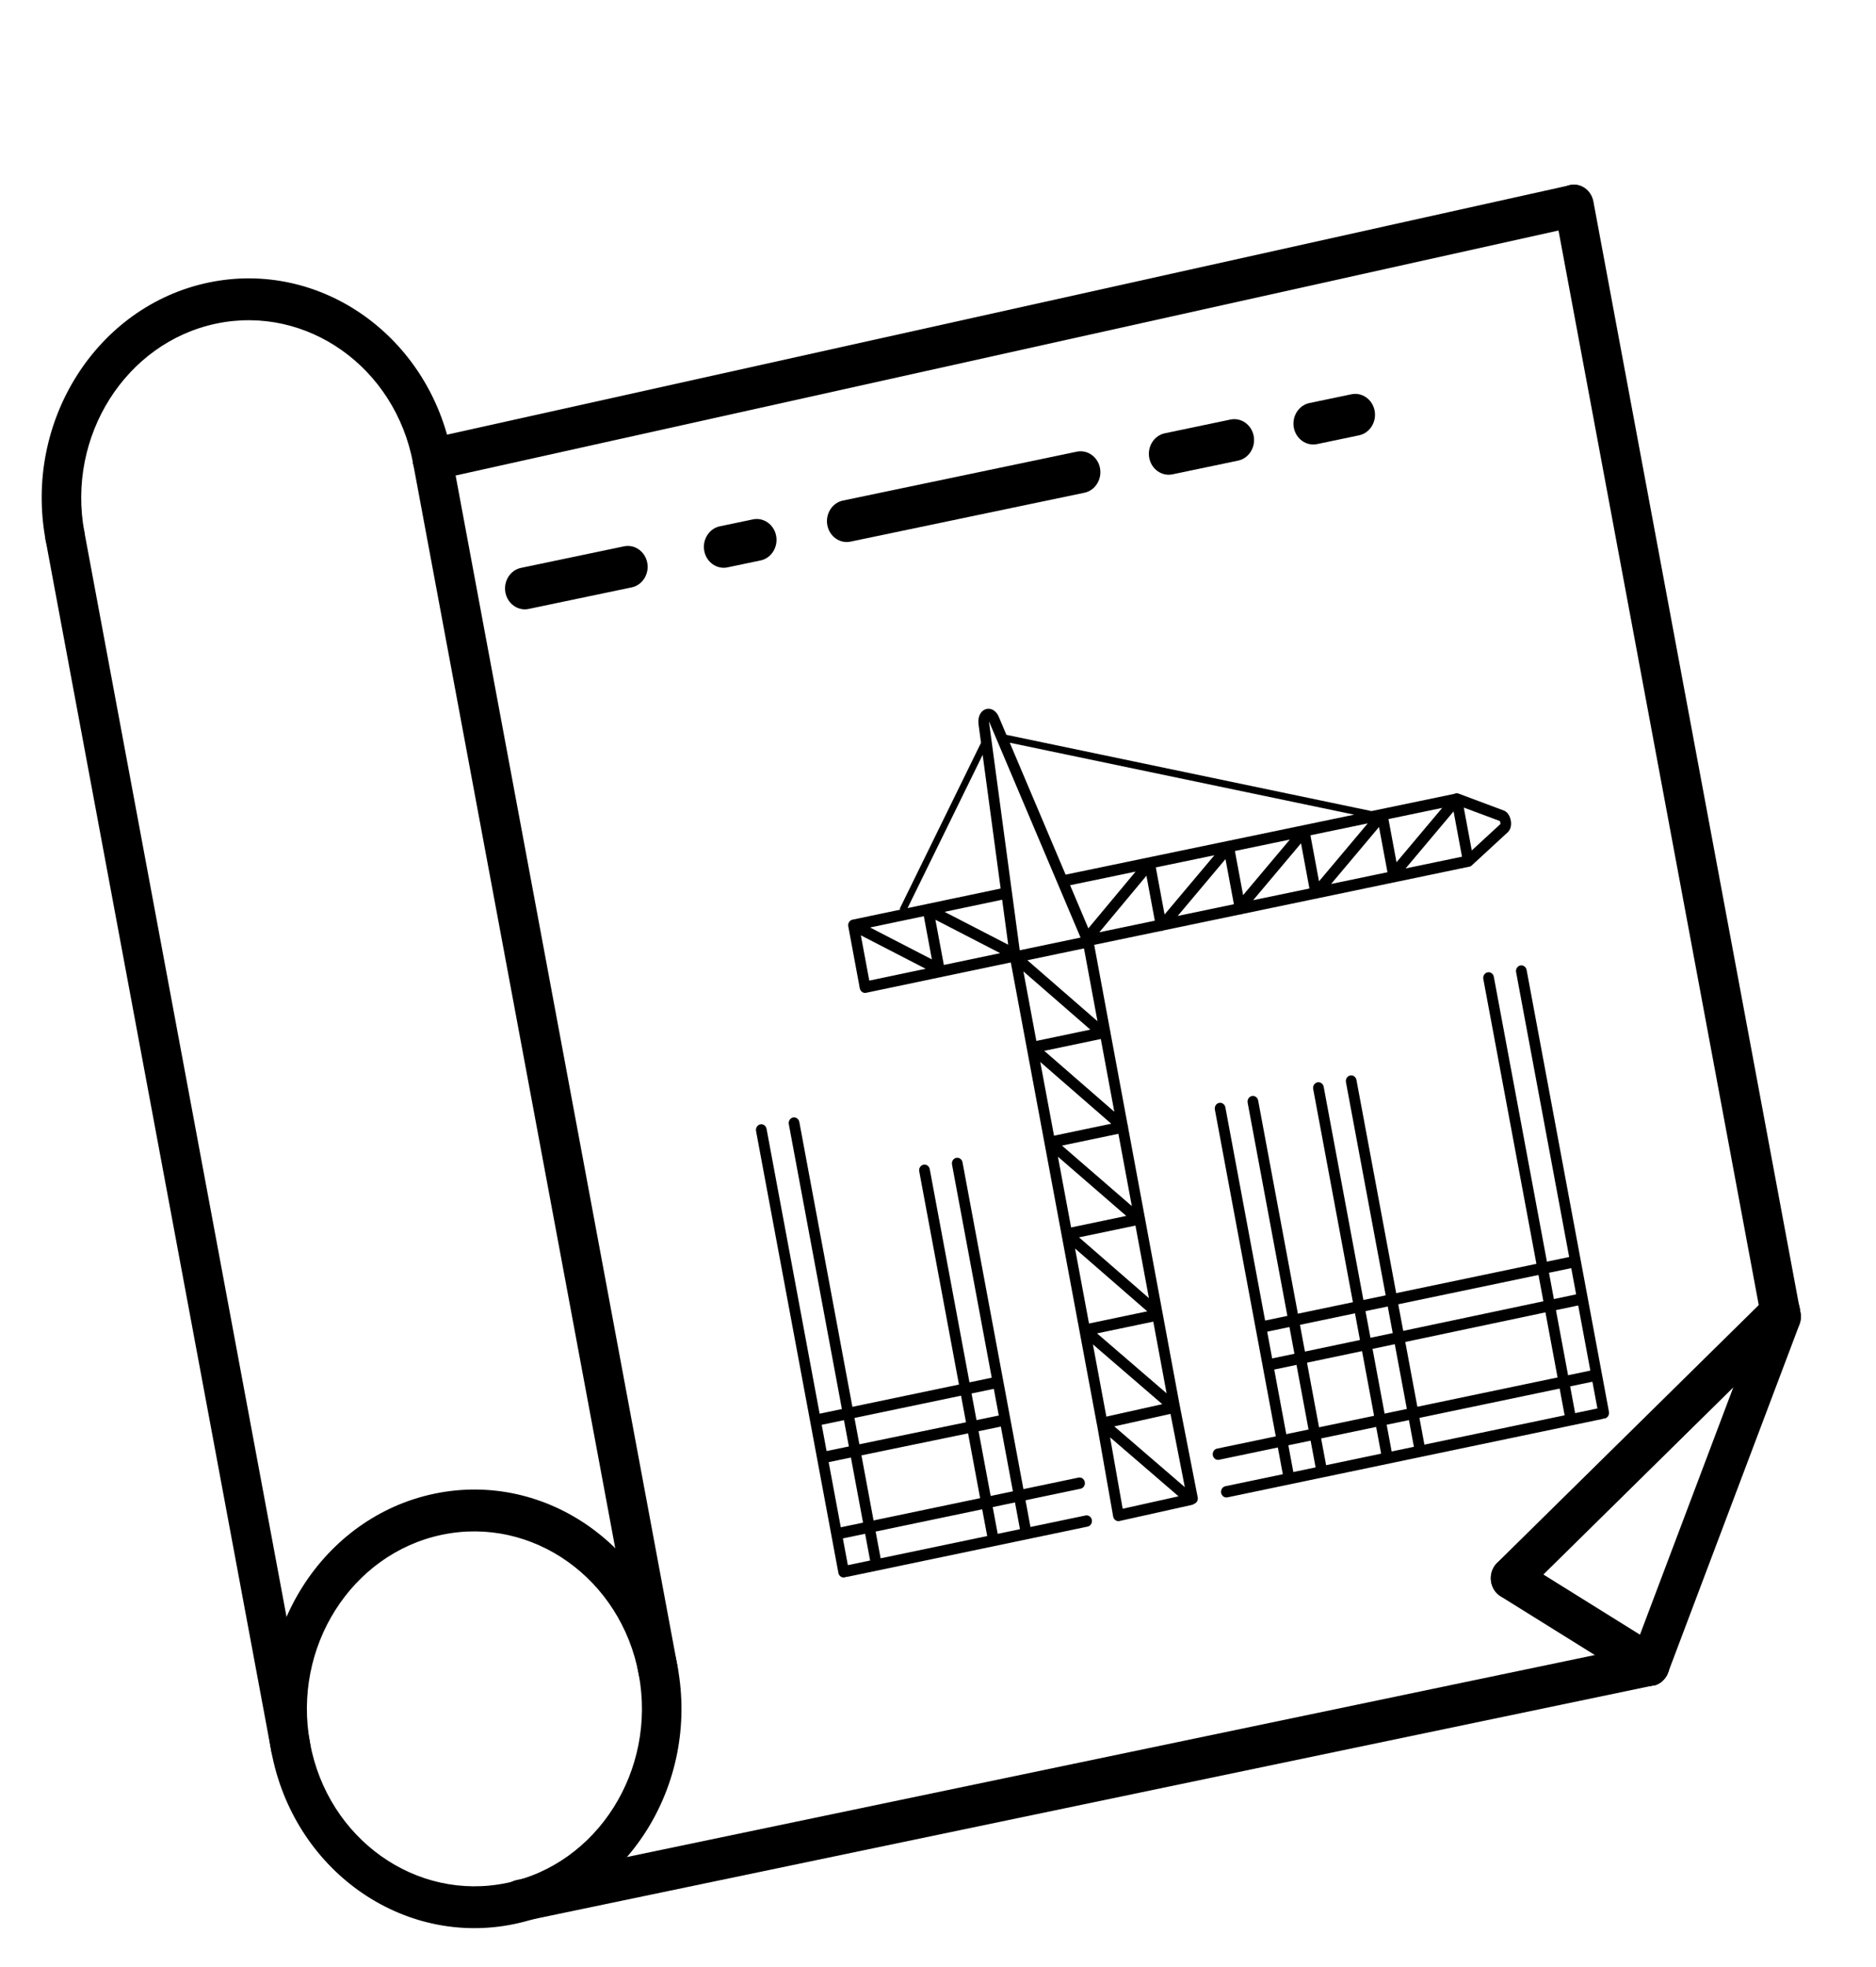
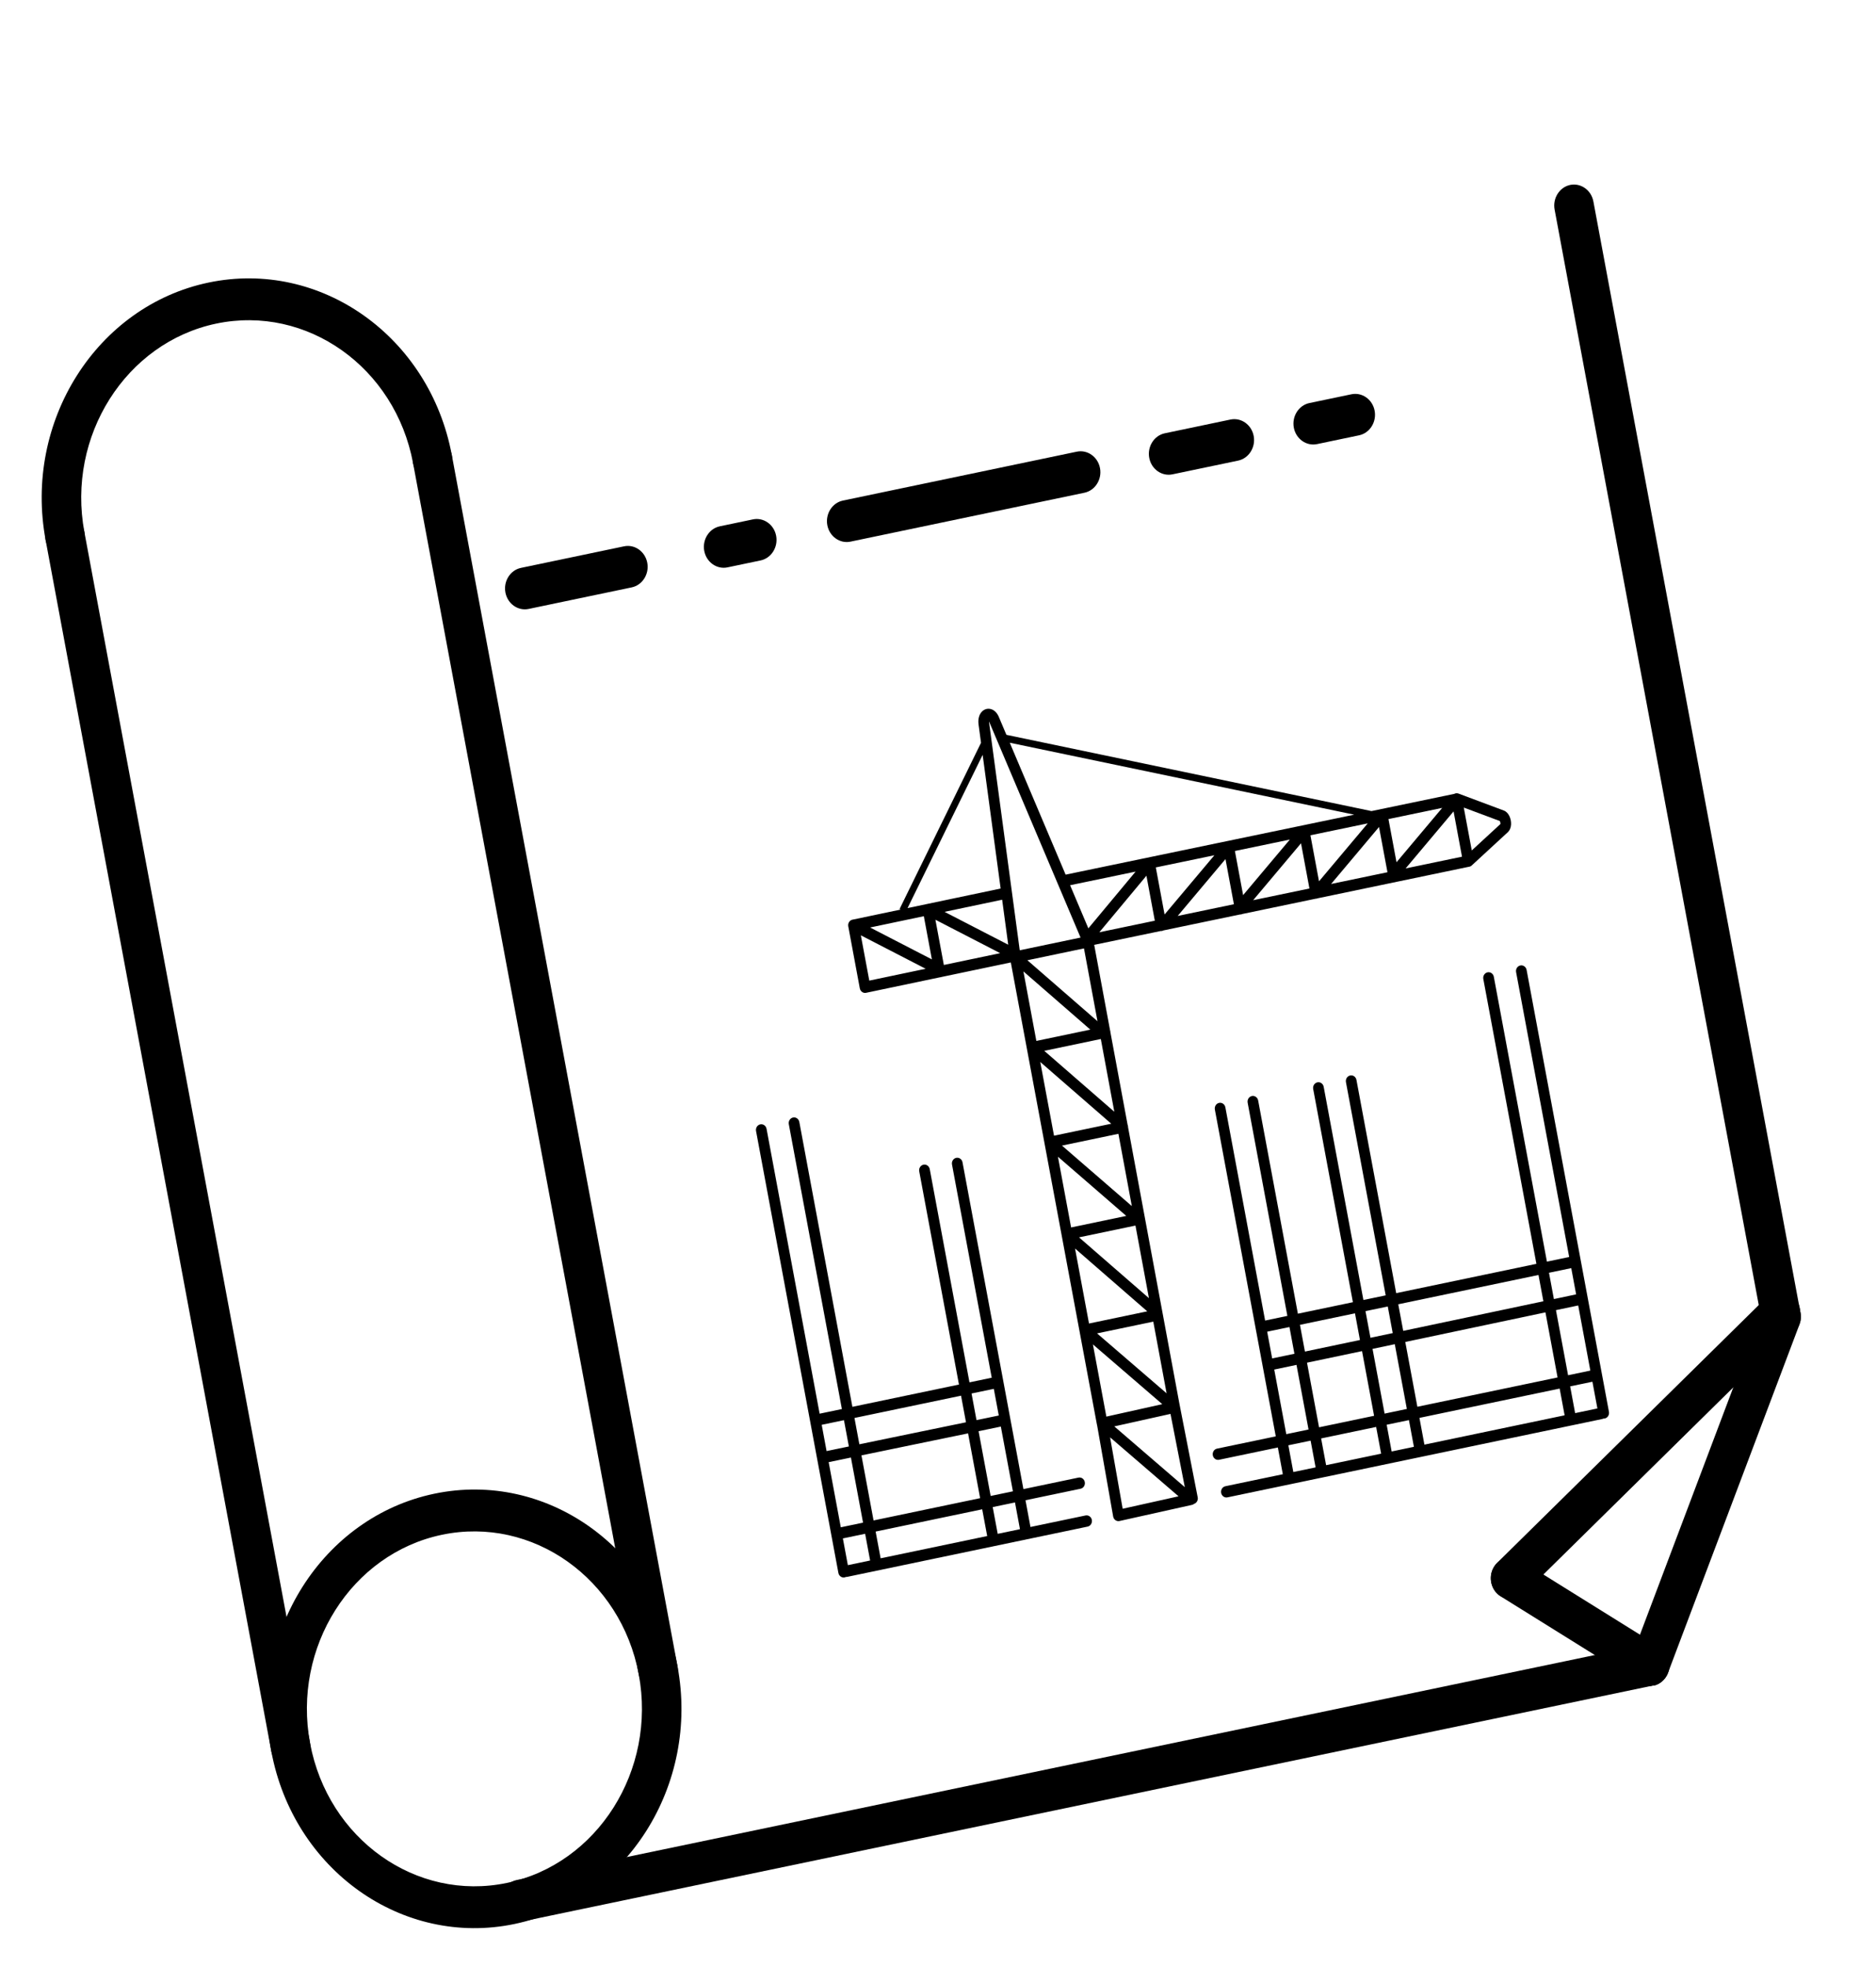
<svg xmlns="http://www.w3.org/2000/svg" width="103" height="108" viewBox="0 0 103 108" fill="none">
  <path d="M23.954 26.34C23.369 26.462 22.795 26.055 22.68 25.436C21.697 20.161 16.845 16.726 11.875 17.765C6.906 18.804 3.652 23.945 4.633 29.208C4.748 29.828 4.364 30.435 3.779 30.558C3.194 30.68 2.62 30.273 2.505 29.653C1.291 23.139 5.305 16.797 11.455 15.511C17.606 14.226 23.594 18.477 24.808 24.991C24.924 25.61 24.539 26.218 23.954 26.34Z" fill="black" />
-   <path d="M23.954 26.34C23.369 26.462 22.808 26.064 22.682 25.447C22.566 24.827 22.94 24.222 23.523 24.088L86.179 10.171L86.189 10.169C86.775 10.047 87.335 10.445 87.461 11.062C87.577 11.682 87.203 12.287 86.62 12.421L23.965 26.338L23.954 26.34Z" fill="black" />
  <path d="M90.781 92.529C90.579 92.571 90.366 92.557 90.173 92.469C89.62 92.233 89.341 91.565 89.574 90.978L96.79 71.859C97.013 71.274 97.643 70.979 98.198 71.226C98.75 71.461 99.03 72.129 98.796 72.716L91.58 91.835C91.439 92.204 91.134 92.467 90.783 92.54L90.781 92.529Z" fill="black" />
  <path d="M83.15 87.766C82.798 87.84 82.412 87.721 82.146 87.425C81.739 86.96 81.758 86.231 82.197 85.799L97.011 71.204C97.45 70.773 98.139 70.793 98.547 71.258C98.954 71.723 98.935 72.453 98.496 72.885L83.682 87.479C83.533 87.627 83.341 87.726 83.15 87.766Z" fill="black" />
  <path d="M90.781 92.529C90.525 92.582 90.264 92.543 90.026 92.394L82.384 87.633C81.87 87.308 81.695 86.606 82.003 86.062C82.31 85.518 82.972 85.333 83.486 85.658L91.128 90.419C91.642 90.745 91.817 91.446 91.51 91.99C91.343 92.282 91.081 92.478 90.783 92.54L90.781 92.529Z" fill="black" />
  <path d="M90.781 92.529L28.783 105.465C28.198 105.587 27.624 105.18 27.509 104.561C27.393 103.941 27.778 103.334 28.363 103.211L90.361 90.275C90.946 90.152 91.519 90.559 91.635 91.179C91.751 91.799 91.366 92.406 90.781 92.529Z" fill="black" />
  <path d="M28.249 105.624C22.098 106.909 16.11 102.658 14.896 96.144C13.682 89.63 17.696 83.288 23.847 82.002C29.997 80.717 35.985 84.968 37.199 91.482C38.413 97.996 34.399 104.338 28.249 105.624ZM24.267 84.256C19.287 85.297 16.043 90.436 17.024 95.699C18.005 100.962 22.849 104.411 27.829 103.37C32.809 102.329 36.052 97.19 35.071 91.927C34.09 86.664 29.236 83.218 24.267 84.256Z" fill="black" />
  <path d="M16.17 97.049C15.585 97.171 15.012 96.764 14.896 96.144L2.505 29.653C2.389 29.033 2.774 28.426 3.359 28.303C3.944 28.181 4.517 28.588 4.633 29.208L17.024 95.699C17.14 96.319 16.755 96.926 16.17 97.049Z" fill="black" />
  <path d="M36.345 92.831C35.76 92.954 35.187 92.547 35.071 91.927L22.68 25.436C22.564 24.816 22.949 24.209 23.534 24.086C24.119 23.964 24.692 24.371 24.808 24.991L37.199 91.482C37.315 92.102 36.931 92.709 36.345 92.831Z" fill="black" />
  <path d="M97.997 73.41C97.412 73.533 96.838 73.126 96.723 72.506L85.354 11.503C85.239 10.883 85.623 10.276 86.208 10.153C86.794 10.031 87.367 10.438 87.483 11.058L98.851 72.061C98.967 72.681 98.582 73.288 97.997 73.41Z" fill="black" />
  <path d="M34.684 32.246L29.023 33.43C28.438 33.552 27.864 33.145 27.749 32.525C27.633 31.905 28.018 31.298 28.603 31.176L34.264 29.992C34.849 29.87 35.422 30.277 35.538 30.897C35.654 31.517 35.269 32.124 34.684 32.246Z" fill="black" />
  <path d="M41.76 30.767L39.941 31.148C39.355 31.27 38.782 30.863 38.666 30.243C38.551 29.623 38.935 29.016 39.52 28.894L41.34 28.513C41.925 28.391 42.499 28.798 42.614 29.418C42.73 30.038 42.345 30.645 41.76 30.767Z" fill="black" />
  <path d="M59.541 27.05L46.697 29.735C46.112 29.858 45.539 29.45 45.423 28.831C45.308 28.211 45.692 27.604 46.277 27.481L59.121 24.796C59.706 24.674 60.279 25.081 60.395 25.701C60.511 26.321 60.126 26.928 59.541 27.05Z" fill="black" />
  <path d="M67.979 25.287L64.372 26.041C63.787 26.163 63.213 25.756 63.098 25.136C62.982 24.516 63.367 23.909 63.952 23.787L67.559 23.032C68.144 22.91 68.718 23.317 68.833 23.937C68.949 24.557 68.564 25.164 67.979 25.287Z" fill="black" />
  <path d="M74.619 23.898L72.31 24.381C71.725 24.503 71.151 24.096 71.036 23.477C70.92 22.857 71.305 22.25 71.89 22.127L74.199 21.645C74.784 21.522 75.358 21.929 75.473 22.549C75.589 23.169 75.204 23.776 74.619 23.898Z" fill="black" />
  <path d="M60.257 56.064L56.408 52.716L59.515 52.066L60.257 56.064ZM48.35 85.549L48.076 84.081L53.927 82.858L54.201 84.326L48.35 85.549ZM47.962 83.47L47.297 79.898C48.39 79.672 49.365 79.471 50.347 79.268C51.244 79.083 52.147 78.897 53.151 78.69L53.813 82.247L47.962 83.47ZM47.183 79.289L46.914 77.844L52.765 76.621L53.037 78.081C52.033 78.288 51.131 78.475 50.233 78.659C49.252 78.862 48.276 79.063 47.183 79.289ZM46.8 77.233L43.886 61.595C43.854 61.426 43.7 61.316 43.54 61.35C43.381 61.383 43.277 61.547 43.309 61.716L46.223 77.354L45.001 77.609L42.087 61.971C42.055 61.802 41.9 61.693 41.741 61.726C41.582 61.759 41.478 61.923 41.51 62.092L46.031 86.351C46.062 86.52 46.217 86.63 46.376 86.596C46.4 86.591 46.423 86.583 46.444 86.573C46.467 86.574 46.491 86.572 46.515 86.567L59.715 83.808C59.874 83.775 59.978 83.611 59.947 83.442C59.915 83.273 59.761 83.164 59.601 83.197L56.577 83.829L56.304 82.361L59.328 81.729C59.487 81.696 59.591 81.532 59.559 81.363C59.528 81.195 59.373 81.085 59.214 81.118L56.19 81.75L52.846 63.809C52.815 63.64 52.66 63.53 52.501 63.564C52.341 63.597 52.238 63.761 52.269 63.93L54.45 75.634L53.228 75.889L51.047 64.185C51.016 64.016 50.861 63.907 50.702 63.94C50.542 63.973 50.438 64.137 50.47 64.306L52.651 76.01L46.8 77.233ZM46.337 77.965L46.606 79.408C46.216 79.489 45.811 79.573 45.383 79.662L45.115 78.22L46.337 77.965ZM46.719 80.017L47.385 83.591L46.163 83.846L45.497 80.27C45.924 80.182 46.33 80.098 46.719 80.017ZM47.499 84.202L47.773 85.669L46.551 85.925L46.277 84.457L47.499 84.202ZM54.564 76.245L54.837 77.709C54.41 77.797 54.004 77.881 53.614 77.962L53.342 76.501L54.564 76.245ZM54.95 78.317L55.613 81.871L54.391 82.126L53.728 78.571C54.117 78.49 54.523 78.406 54.95 78.317ZM55.727 82.482L56 83.95L54.778 84.205L54.504 82.737L55.727 82.482ZM64.752 77.05L61.936 61.887C61.937 61.864 61.935 61.84 61.931 61.816C61.926 61.792 61.919 61.77 61.91 61.749L60.966 56.667C60.966 56.649 60.964 56.631 60.961 56.613C60.958 56.596 60.953 56.579 60.947 56.562L60.076 51.871L63.726 51.111C63.753 51.113 63.781 51.112 63.809 51.106C63.836 51.1 63.862 51.09 63.886 51.077L68.078 50.204C68.101 50.205 68.125 50.204 68.15 50.199C68.174 50.194 68.197 50.185 68.218 50.175L72.235 49.338C72.255 49.338 72.276 49.336 72.296 49.332C72.317 49.328 72.336 49.321 72.355 49.313L76.533 48.442C76.548 48.442 76.564 48.44 76.579 48.437C76.595 48.433 76.609 48.429 76.624 48.423L80.647 47.585C80.656 47.584 80.664 47.583 80.673 47.581C80.735 47.568 80.788 47.535 80.829 47.49L82.792 45.68C82.796 45.676 82.8 45.672 82.805 45.667L82.809 45.663C82.857 45.612 82.893 45.551 82.918 45.485C82.971 45.35 82.977 45.184 82.947 45.032C82.918 44.88 82.85 44.731 82.754 44.627C82.704 44.574 82.646 44.53 82.579 44.502C82.575 44.5 82.571 44.498 82.566 44.497L80.077 43.566C79.998 43.536 79.915 43.545 79.845 43.582L75.3 44.527L55.256 40.341L54.85 39.382C54.849 39.378 54.847 39.375 54.846 39.371C54.748 39.131 54.591 38.988 54.426 38.934C54.322 38.901 54.217 38.901 54.119 38.934C54.023 38.966 53.937 39.028 53.868 39.117C53.753 39.264 53.688 39.493 53.728 39.781L53.729 39.79L53.862 40.778L49.391 49.903L49.447 49.934L46.83 50.484C46.821 50.485 46.813 50.486 46.804 50.488C46.645 50.521 46.541 50.685 46.573 50.854L47.207 54.259C47.239 54.428 47.394 54.537 47.553 54.504C47.561 54.502 47.57 54.5 47.578 54.498L51.6 53.654C51.615 53.654 51.631 53.652 51.646 53.648C51.662 53.645 51.677 53.641 51.691 53.635L55.498 52.837L60.224 78.199C60.227 78.214 60.231 78.228 60.235 78.242L61.117 83.252L61.118 83.254L61.118 83.256L61.119 83.261L61.119 83.262L61.12 83.264L61.121 83.27L61.121 83.272L61.123 83.277L61.123 83.28L61.125 83.285L61.126 83.287L61.127 83.292L61.128 83.295L61.129 83.3L61.13 83.302L61.132 83.307L61.133 83.309L61.135 83.315L61.137 83.322L61.138 83.323L61.14 83.329L61.141 83.331L61.144 83.335L61.144 83.337L61.147 83.343L61.15 83.349L61.151 83.351L61.154 83.356L61.155 83.357L61.158 83.362C61.16 83.366 61.163 83.371 61.166 83.375C61.183 83.402 61.205 83.425 61.229 83.445L61.235 83.449L61.24 83.453L61.246 83.457L61.252 83.461C61.256 83.464 61.26 83.466 61.264 83.469L61.266 83.47L61.27 83.472L61.272 83.473L61.277 83.475L61.279 83.476L61.283 83.479L61.285 83.48L61.289 83.482L61.292 83.483L61.296 83.484L61.299 83.486L61.303 83.487L61.305 83.488L61.309 83.49L61.311 83.491L61.316 83.492L61.323 83.495L61.325 83.495L61.33 83.497L61.332 83.497L61.336 83.498L61.339 83.499L61.344 83.5L61.345 83.501L61.35 83.502L61.353 83.502L61.357 83.503L61.36 83.503L61.365 83.504L61.366 83.504L61.372 83.505L61.379 83.506L61.386 83.507C61.403 83.508 61.421 83.507 61.438 83.505C61.443 83.505 61.448 83.504 61.453 83.503L61.46 83.502L61.466 83.501L65.444 82.616C65.488 82.606 65.528 82.586 65.561 82.559C65.702 82.512 65.789 82.358 65.759 82.201L64.752 77.05ZM64.265 77.621L65.051 81.642L61.18 78.307L64.265 77.621ZM61.639 82.828L60.948 78.907L64.707 82.145L61.639 82.828ZM86.481 77.578L86.208 76.11L87.43 75.855L87.704 77.322L86.481 77.578ZM86.094 75.499L85.428 71.925L86.65 71.668L87.316 75.243L86.094 75.499ZM85.315 71.317L85.046 69.873L86.268 69.618L86.536 71.059L85.315 71.317ZM84.932 69.262L82.017 53.624C81.986 53.455 81.831 53.346 81.672 53.379C81.513 53.412 81.409 53.576 81.44 53.745L84.355 69.383L76.657 70.992L74.475 59.288C74.444 59.119 74.289 59.009 74.13 59.042C73.971 59.076 73.867 59.239 73.898 59.408L76.08 71.113L74.857 71.368L72.676 59.664C72.645 59.495 72.49 59.385 72.331 59.419C72.171 59.452 72.068 59.616 72.099 59.784L74.28 71.489L71.259 72.12L69.078 60.416C69.046 60.247 68.892 60.137 68.732 60.171C68.573 60.204 68.469 60.368 68.501 60.537L70.682 72.241L69.46 72.496L67.278 60.792C67.247 60.623 67.092 60.514 66.933 60.547C66.774 60.58 66.67 60.744 66.701 60.913L70.045 78.854L66.819 79.528C66.66 79.561 66.556 79.725 66.588 79.894C66.619 80.063 66.774 80.173 66.933 80.139L70.159 79.465L70.432 80.933L67.278 81.592C67.118 81.626 67.015 81.789 67.046 81.958C67.078 82.127 67.232 82.237 67.392 82.203L87.967 77.902C87.991 77.897 88.013 77.889 88.035 77.879C88.058 77.88 88.082 77.878 88.106 77.873C88.265 77.84 88.369 77.676 88.338 77.507L83.817 53.248C83.785 53.079 83.63 52.969 83.471 53.003C83.312 53.036 83.208 53.2 83.24 53.369L86.154 69.007L84.932 69.262ZM84.469 69.994L84.738 71.438C83.332 71.735 81.916 72.034 80.501 72.333C79.356 72.575 78.211 72.817 77.043 73.063L76.77 71.603L84.469 69.994ZM84.851 72.047L85.517 75.62L77.819 77.229L77.156 73.672C78.292 73.433 79.453 73.187 80.614 72.942C82.03 72.643 83.446 72.343 84.851 72.047ZM85.631 76.231L85.904 77.698L78.206 79.308L77.933 77.84L85.631 76.231ZM71.009 80.812L70.736 79.344L71.958 79.089L72.232 80.557L71.009 80.812ZM70.622 78.733L69.961 75.186C70.352 75.105 70.76 75.019 71.183 74.93L71.844 78.478L70.622 78.733ZM69.847 74.575L69.574 73.108L70.796 72.852L71.069 74.32C70.668 74.404 70.261 74.489 69.847 74.575ZM72.809 80.436L72.535 78.968L75.556 78.337L75.83 79.804L72.809 80.436ZM72.421 78.357L71.76 74.809C72.71 74.61 73.725 74.396 74.781 74.174L75.443 77.725L72.421 78.357ZM71.646 74.199L71.373 72.731L74.394 72.1L74.667 73.564C73.691 73.77 72.688 73.98 71.646 74.199ZM76.407 79.684L76.134 78.216L77.356 77.961L77.629 79.428L76.407 79.684ZM76.02 77.605L75.358 74.052L76.579 73.794L77.242 77.349L76.02 77.605ZM75.244 73.442L74.971 71.979L76.194 71.724L76.466 73.185L75.244 73.442ZM55.44 40.775L74.35 44.724L58.507 48.017L55.44 40.775ZM80.367 44.334L82.344 45.072C82.356 45.091 82.367 45.121 82.374 45.156C82.38 45.189 82.382 45.218 82.379 45.238L80.806 46.688L80.367 44.334ZM49.829 49.853L53.951 41.44L54.939 48.779L49.829 49.853ZM51.164 52.669L47.773 50.918L50.722 50.298L51.164 52.669ZM47.264 51.348L50.823 53.184L47.728 53.834L47.264 51.348ZM55.355 51.863L51.859 50.059L55.022 49.394L55.355 51.863ZM51.358 50.492L54.913 52.327L51.821 52.975L51.358 50.492ZM77.174 47.676L79.807 44.545L80.27 47.031L77.174 47.676ZM79.183 44.352L76.674 47.336L76.232 44.966L79.183 44.352ZM58.753 48.598L62.349 47.85L59.755 50.964L58.753 48.598ZM73.083 48.529L75.714 45.401L76.177 47.884L73.083 48.529ZM75.094 45.202L72.419 48.383L71.948 45.856L75.094 45.202ZM71.893 48.777L68.803 49.42L71.431 46.296L71.893 48.777ZM67.746 49.641L64.66 50.284L67.284 47.163L67.746 49.641ZM63.404 50.545L60.358 51.18L62.944 48.076L63.404 50.545ZM63.459 47.62L66.675 46.952L63.94 50.204L63.459 47.62ZM67.801 46.718L70.817 46.091L68.252 49.141L67.801 46.718ZM54.314 39.636L59.327 51.471L55.988 52.169L54.31 39.701C54.309 39.696 54.308 39.692 54.307 39.687C54.303 39.656 54.301 39.628 54.301 39.605L54.306 39.618C54.309 39.624 54.312 39.63 54.314 39.636ZM56.189 53.328L59.864 56.525L56.9 57.145L56.189 53.328ZM61.18 61.033L57.335 57.689L60.439 57.04L61.18 61.033ZM57.115 58.301L61.013 61.691L57.87 62.348L57.115 58.301ZM60.005 73.805L63.814 77.087L60.744 77.77L60.005 73.805ZM59.791 72.659L59.024 68.541L62.989 71.99L59.791 72.659ZM58.808 67.385L58.085 63.502L61.837 66.752L58.808 67.385ZM61.405 62.244L62.142 66.212L58.307 62.891L61.405 62.244ZM62.341 67.282L63.081 71.267L59.243 67.929L62.341 67.282ZM63.32 72.556L64.051 76.491L60.233 73.201L63.32 72.556Z" fill="black" />
</svg>